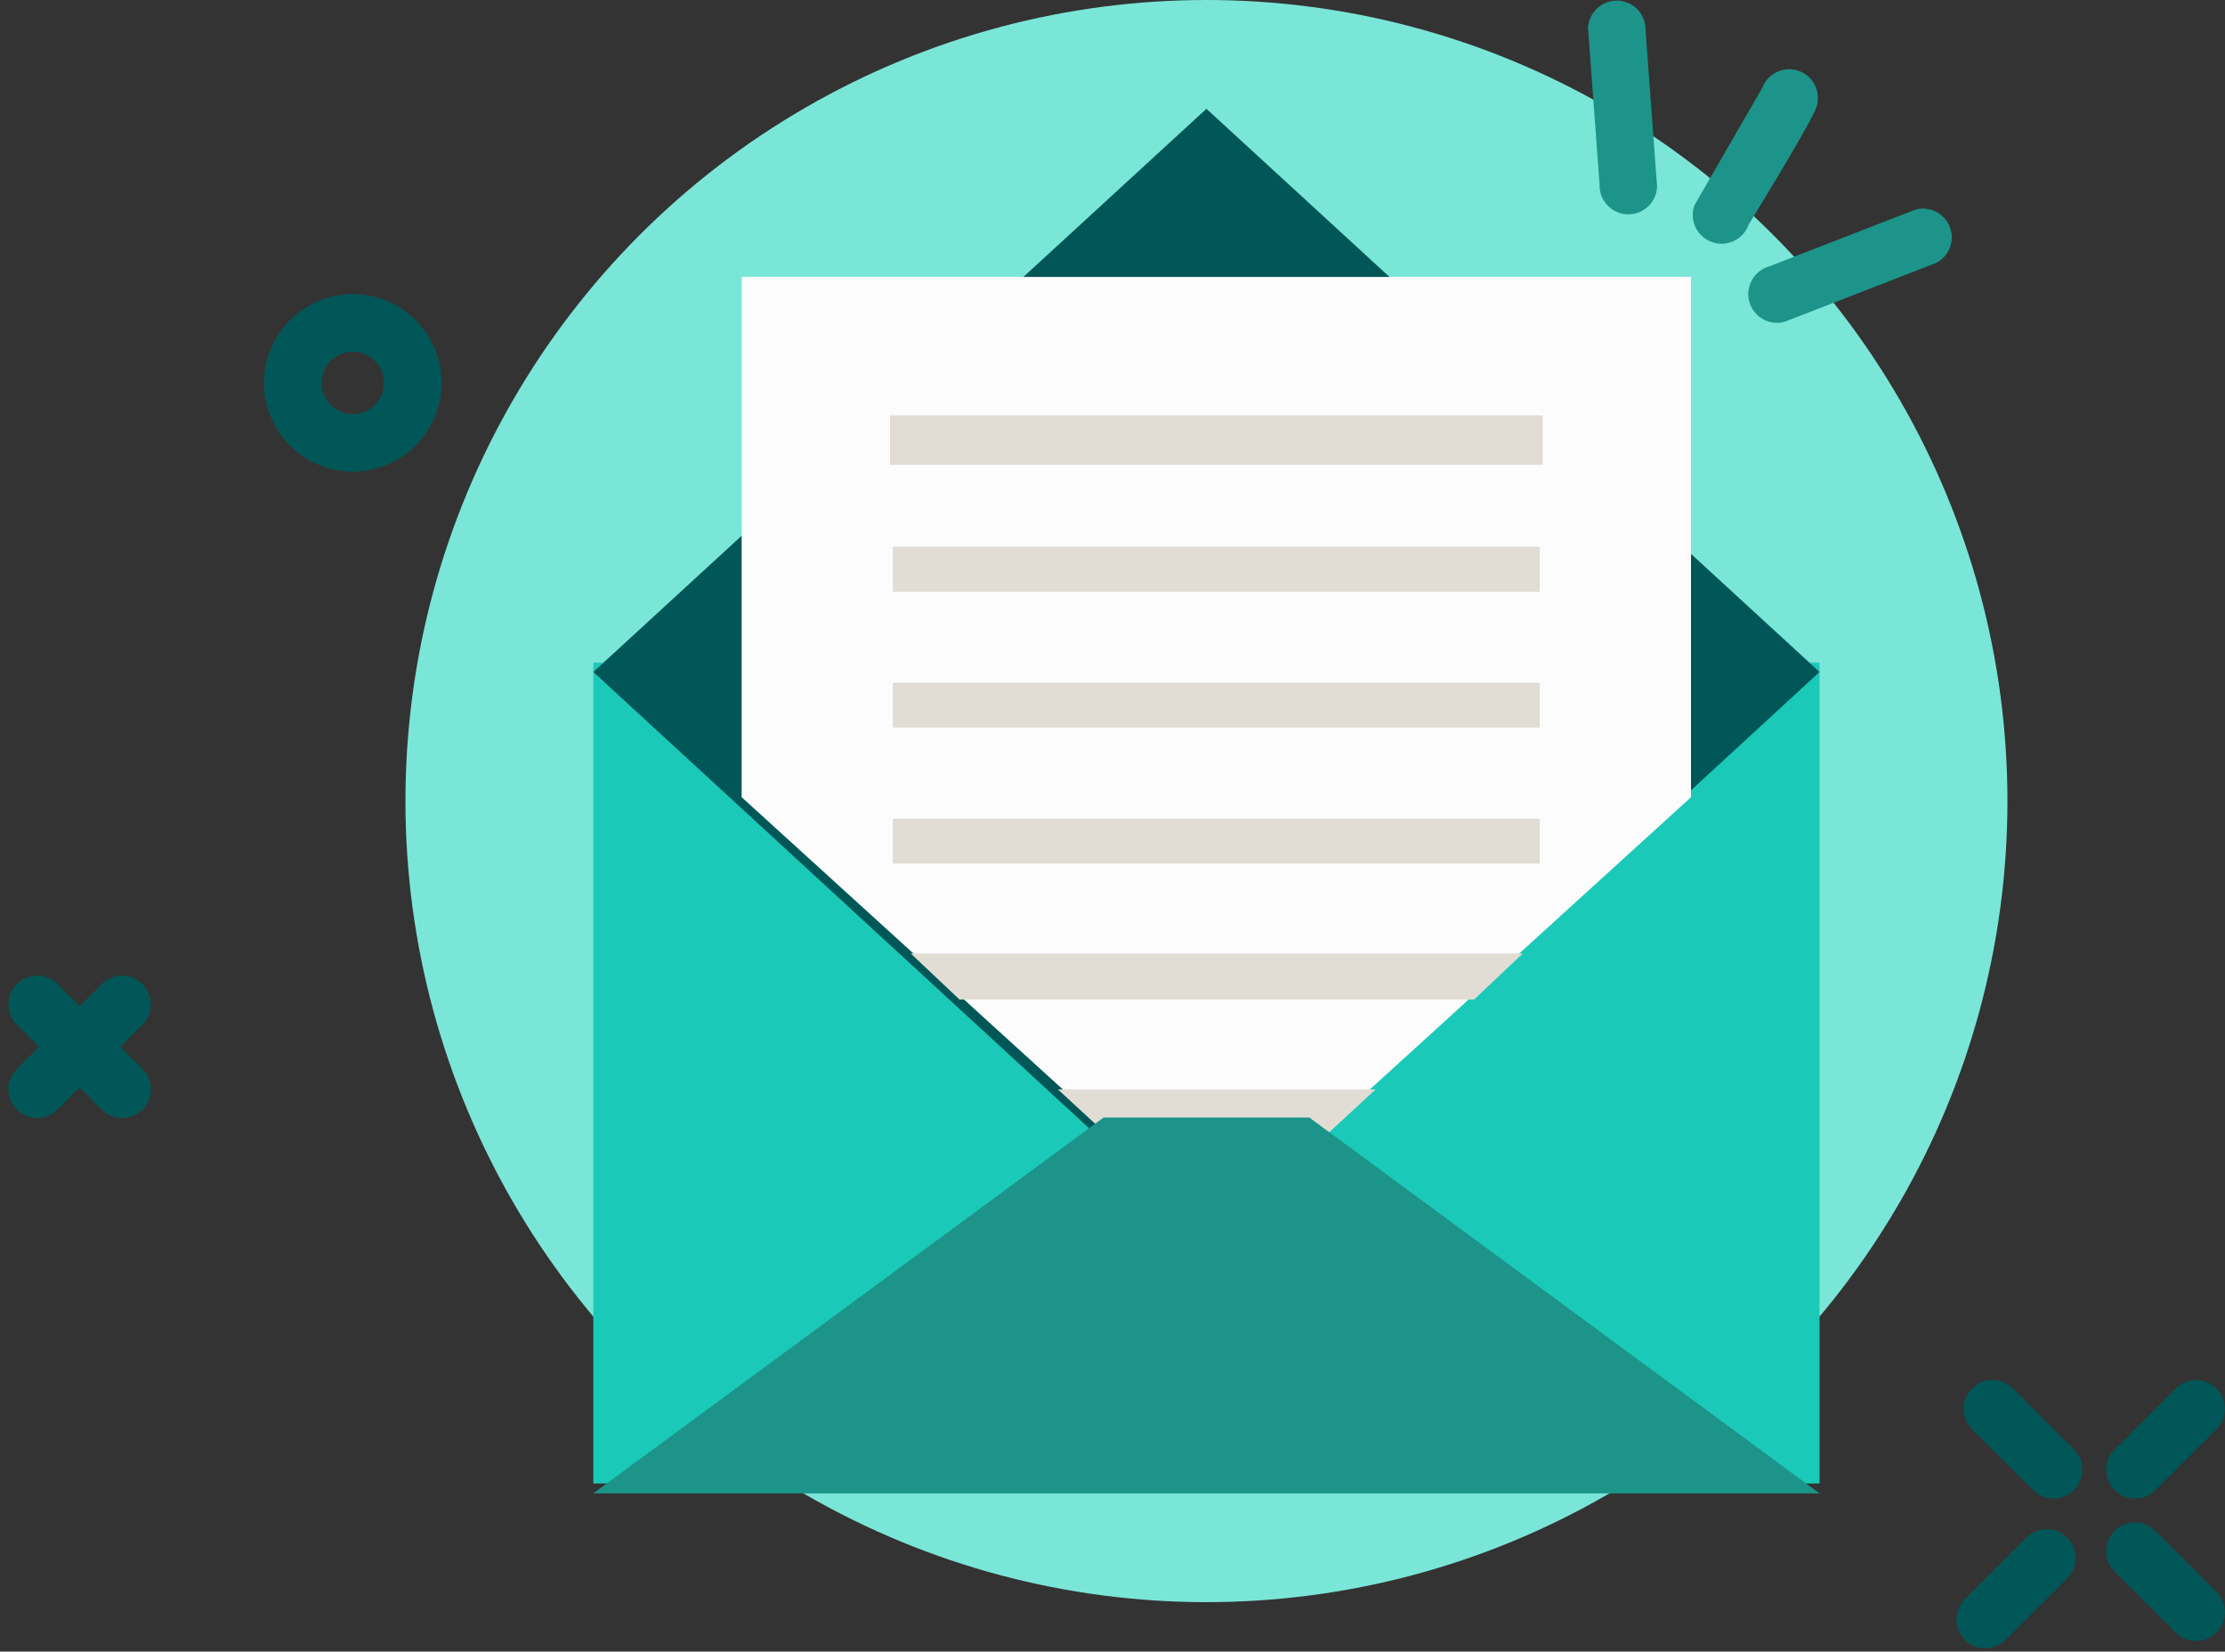
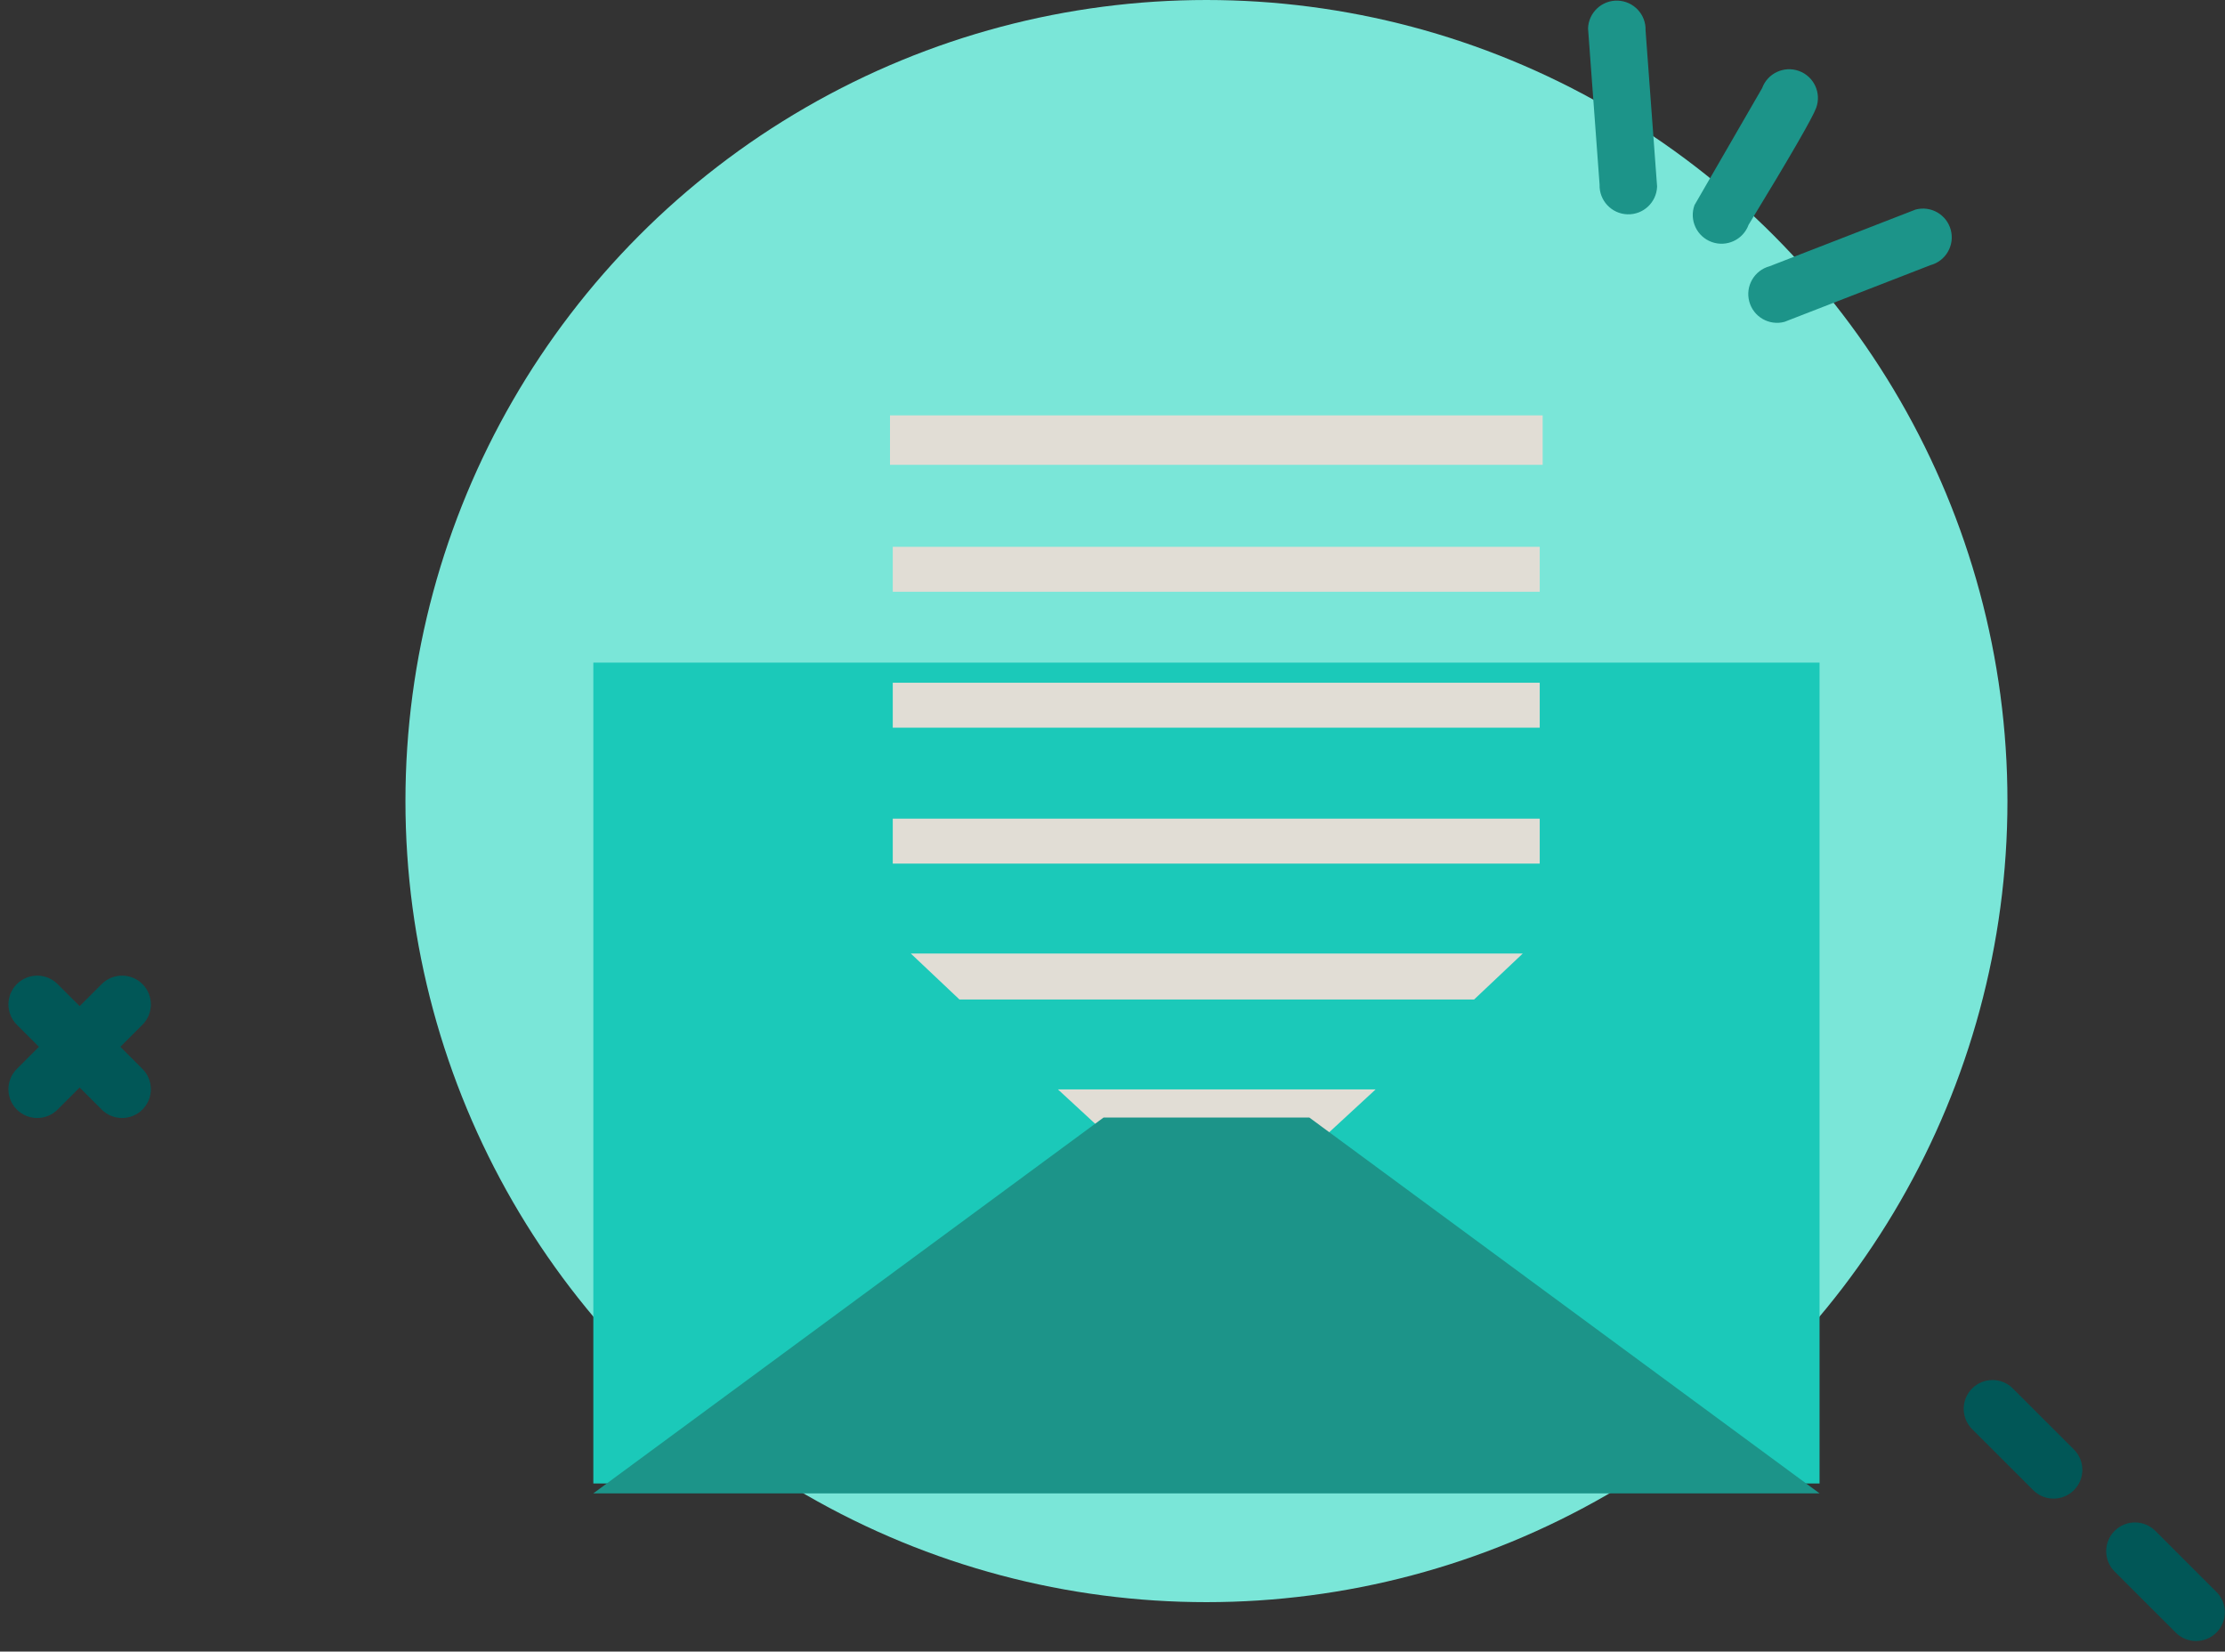
<svg xmlns="http://www.w3.org/2000/svg" width="225px" height="167px" viewBox="0 0 225 167">
  <rect x="0" y="0" width="225" height="167" fill="#333333" stroke="none" />
  <title>Mail</title>
  <desc>Created with Sketch.</desc>
  <g id="For-Good" stroke="none" stroke-width="1" fill="none" fill-rule="evenodd">
    <g id="Contact" transform="translate(-603, -178)" fill-rule="nonzero">
      <g id="Mail" transform="translate(603, 176)">
        <g id="Group-10">
          <g id="empowerment">
            <g id="letter" transform="translate(41, 2)">
              <circle id="Oval" fill="#7AE6D8" cx="81" cy="81" r="81" />
              <rect id="Rectangle" fill="#1BC9B9" x="19" y="67" width="124" height="83" />
-               <polygon id="Path" fill="#015757" points="81 11 19 67.946 81 125 143 67.946" />
-               <polygon id="Path" fill="#FCFCFD" points="34 80.61 80.595 123 83.406 123 130 80.61 130 28 34 28" />
              <rect id="Rectangle" fill="#E1DDD5" x="49" y="42" width="66" height="5" />
              <g id="Group" transform="translate(49, 55)" fill="#E1DDD5">
                <rect id="Rectangle" x="0.28" y="0.29" width="65.423" height="4.545" />
                <rect id="Rectangle" x="0.28" y="14.034" width="65.423" height="4.545" />
                <rect id="Rectangle" x="0.28" y="27.777" width="65.423" height="4.545" />
                <polygon id="Path" points="63.99 41.412 2.101 41.412 7.026 46.065 59.065 46.065" />
                <polygon id="Path" points="49.107 55.155 16.984 55.155 21.909 59.7 44.181 59.7" />
              </g>
              <polygon id="Path" fill="#1C9489" points="91.405 113 70.595 113 19 151 143 151" />
            </g>
            <g id="Group" transform="translate(112.502, 84.736) scale(-1, 1) translate(-112.502, -84.736) translate(0.002, 0.736)">
              <path d="M2.929,167.193 C2.184,167.193 1.439,166.909 0.87,166.341 C-0.266,165.205 -0.266,163.364 0.87,162.227 L7.047,156.056 C8.184,154.92 10.026,154.92 11.163,156.056 C12.3,157.192 12.3,159.033 11.163,160.169 L4.987,166.341 C4.419,166.909 3.674,167.193 2.929,167.193 Z" id="Path" fill="#015757" />
              <path d="M17.339,152.794 C16.594,152.794 15.849,152.51 15.28,151.942 C14.144,150.806 14.144,148.964 15.28,147.828 L21.457,141.656 C22.594,140.52 24.436,140.52 25.573,141.656 C26.71,142.792 26.71,144.634 25.573,145.77 L19.397,151.942 C18.829,152.51 18.084,152.794 17.339,152.794 Z" id="Path" fill="#015757" />
-               <path d="M24.249,167.926 C23.504,167.926 22.759,167.641 22.19,167.073 L15.964,160.851 C14.827,159.715 14.827,157.874 15.964,156.738 C17.101,155.602 18.944,155.602 20.08,156.738 L26.307,162.96 C27.444,164.096 27.444,165.937 26.307,167.073 C25.738,167.642 24.994,167.926 24.249,167.926 L24.249,167.926 Z" id="Path" fill="#015757" />
-               <path d="M9.106,152.794 C8.361,152.794 7.616,152.51 7.047,151.942 L0.871,145.77 C-0.266,144.634 -0.266,142.792 0.871,141.656 C2.008,140.52 3.851,140.52 4.988,141.656 L11.164,147.828 C12.301,148.964 12.301,150.806 11.164,151.942 C10.596,152.51 9.85,152.794 9.106,152.794 L9.106,152.794 Z" id="Path" fill="#015757" />
              <path d="M31.75,35.997 C31.005,35.997 30.26,35.713 29.692,35.145 C28.555,34.009 28.555,32.167 29.692,31.031 L42.033,21.116 C43.17,19.98 45.013,19.98 46.15,21.116 C47.287,22.252 47.287,24.094 46.15,25.23 L33.808,35.145 C33.24,35.713 32.495,35.997 31.75,35.997 Z" id="Path" fill="#1C9489" transform="translate(37.921, 28.131) rotate(60) translate(-37.921, -28.131) " />
              <path d="M54.75,19.997 C54.005,19.997 53.26,19.713 52.691,19.145 C51.555,18.009 51.555,16.167 52.691,15.031 L65.033,5.116 C66.17,3.98 68.013,3.98 69.15,5.116 C70.287,6.252 70.287,8.094 69.15,9.23 L56.808,19.145 C56.24,19.713 55.495,19.997 54.75,19.997 Z" id="Path" fill="#1C9489" transform="translate(60.921, 12.131) rotate(133) translate(-60.921, -12.131) " />
              <path d="M51.033,23.058 C44.329,18.596 40.599,15.987 39.841,15.23 C38.704,14.094 38.704,12.252 39.841,11.116 C40.978,9.98 42.82,9.98 43.957,11.116 L55.15,18.944 C56.287,20.08 56.287,21.922 55.15,23.058 C54.581,23.626 53.836,23.91 53.091,23.91 C52.347,23.91 51.602,23.626 51.033,23.058 Z" id="Path" fill="#1C9489" transform="translate(47.495, 17.087) rotate(25) translate(-47.495, -17.087) " />
-               <path d="M189.332,48.952 C185.478,48.952 181.907,46.452 180.733,42.581 C180.038,40.287 180.277,37.86 181.409,35.746 C182.54,33.633 184.428,32.086 186.724,31.391 C191.462,29.956 196.485,32.641 197.921,37.376 C199.357,42.111 196.67,47.13 191.932,48.567 C191.068,48.827 190.191,48.952 189.332,48.952 Z M189.324,36.823 C189.022,36.823 188.714,36.867 188.41,36.959 C187.603,37.204 186.94,37.748 186.543,38.49 C186.145,39.233 186.061,40.087 186.305,40.894 C186.811,42.56 188.581,43.505 190.243,42.998 C191.909,42.494 192.853,40.728 192.348,39.063 C191.934,37.702 190.679,36.823 189.324,36.823 Z" id="Shape" fill="#015757" />
              <path d="M212.657,114.309 C211.912,114.309 211.167,114.025 210.599,113.457 C209.462,112.322 209.462,110.48 210.599,109.344 L219.18,100.767 C220.317,99.631 222.16,99.631 223.297,100.767 C224.434,101.902 224.434,103.744 223.297,104.88 L214.715,113.457 C214.147,114.025 213.402,114.309 212.657,114.309 Z" id="Path" fill="#015757" />
              <path d="M221.239,114.309 C220.494,114.309 219.749,114.025 219.18,113.457 L210.599,104.88 C209.462,103.744 209.462,101.901 210.599,100.767 C211.736,99.631 213.578,99.631 214.715,100.767 L223.297,109.344 C224.434,110.48 224.434,112.322 223.297,113.457 C222.728,114.025 221.983,114.309 221.239,114.309 L221.239,114.309 Z" id="Path" fill="#015757" />
            </g>
          </g>
        </g>
      </g>
    </g>
  </g>
</svg>